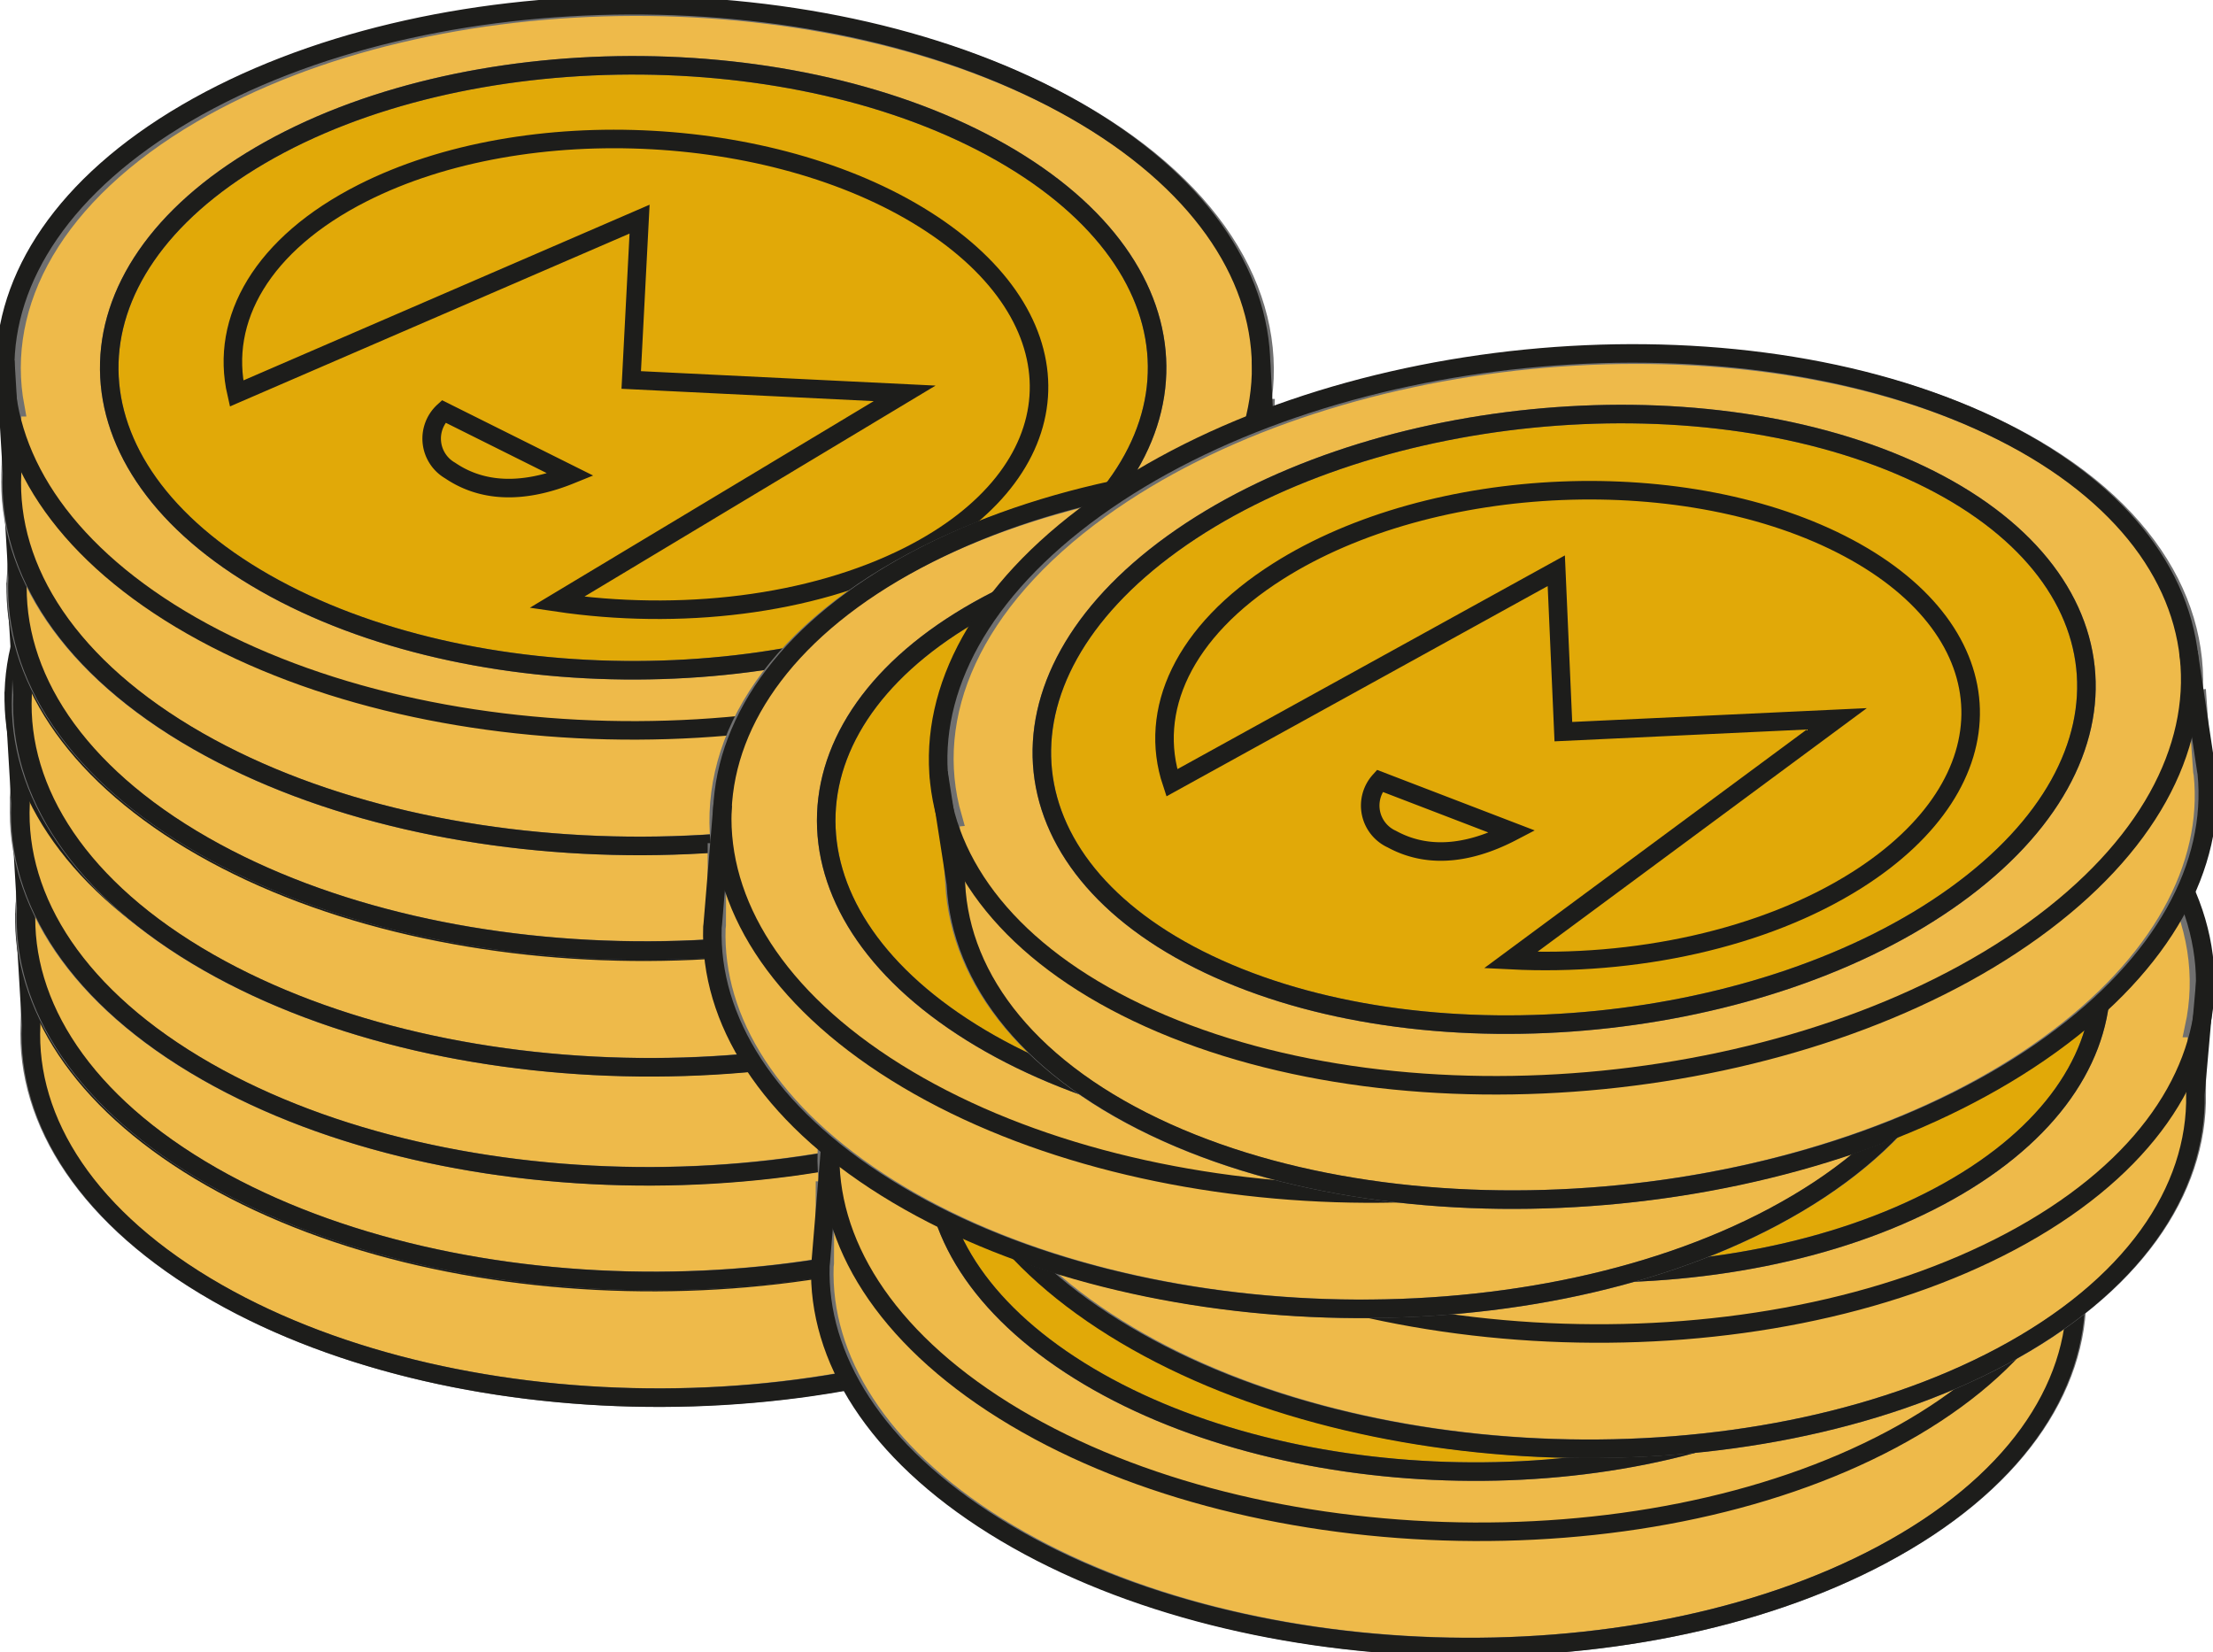
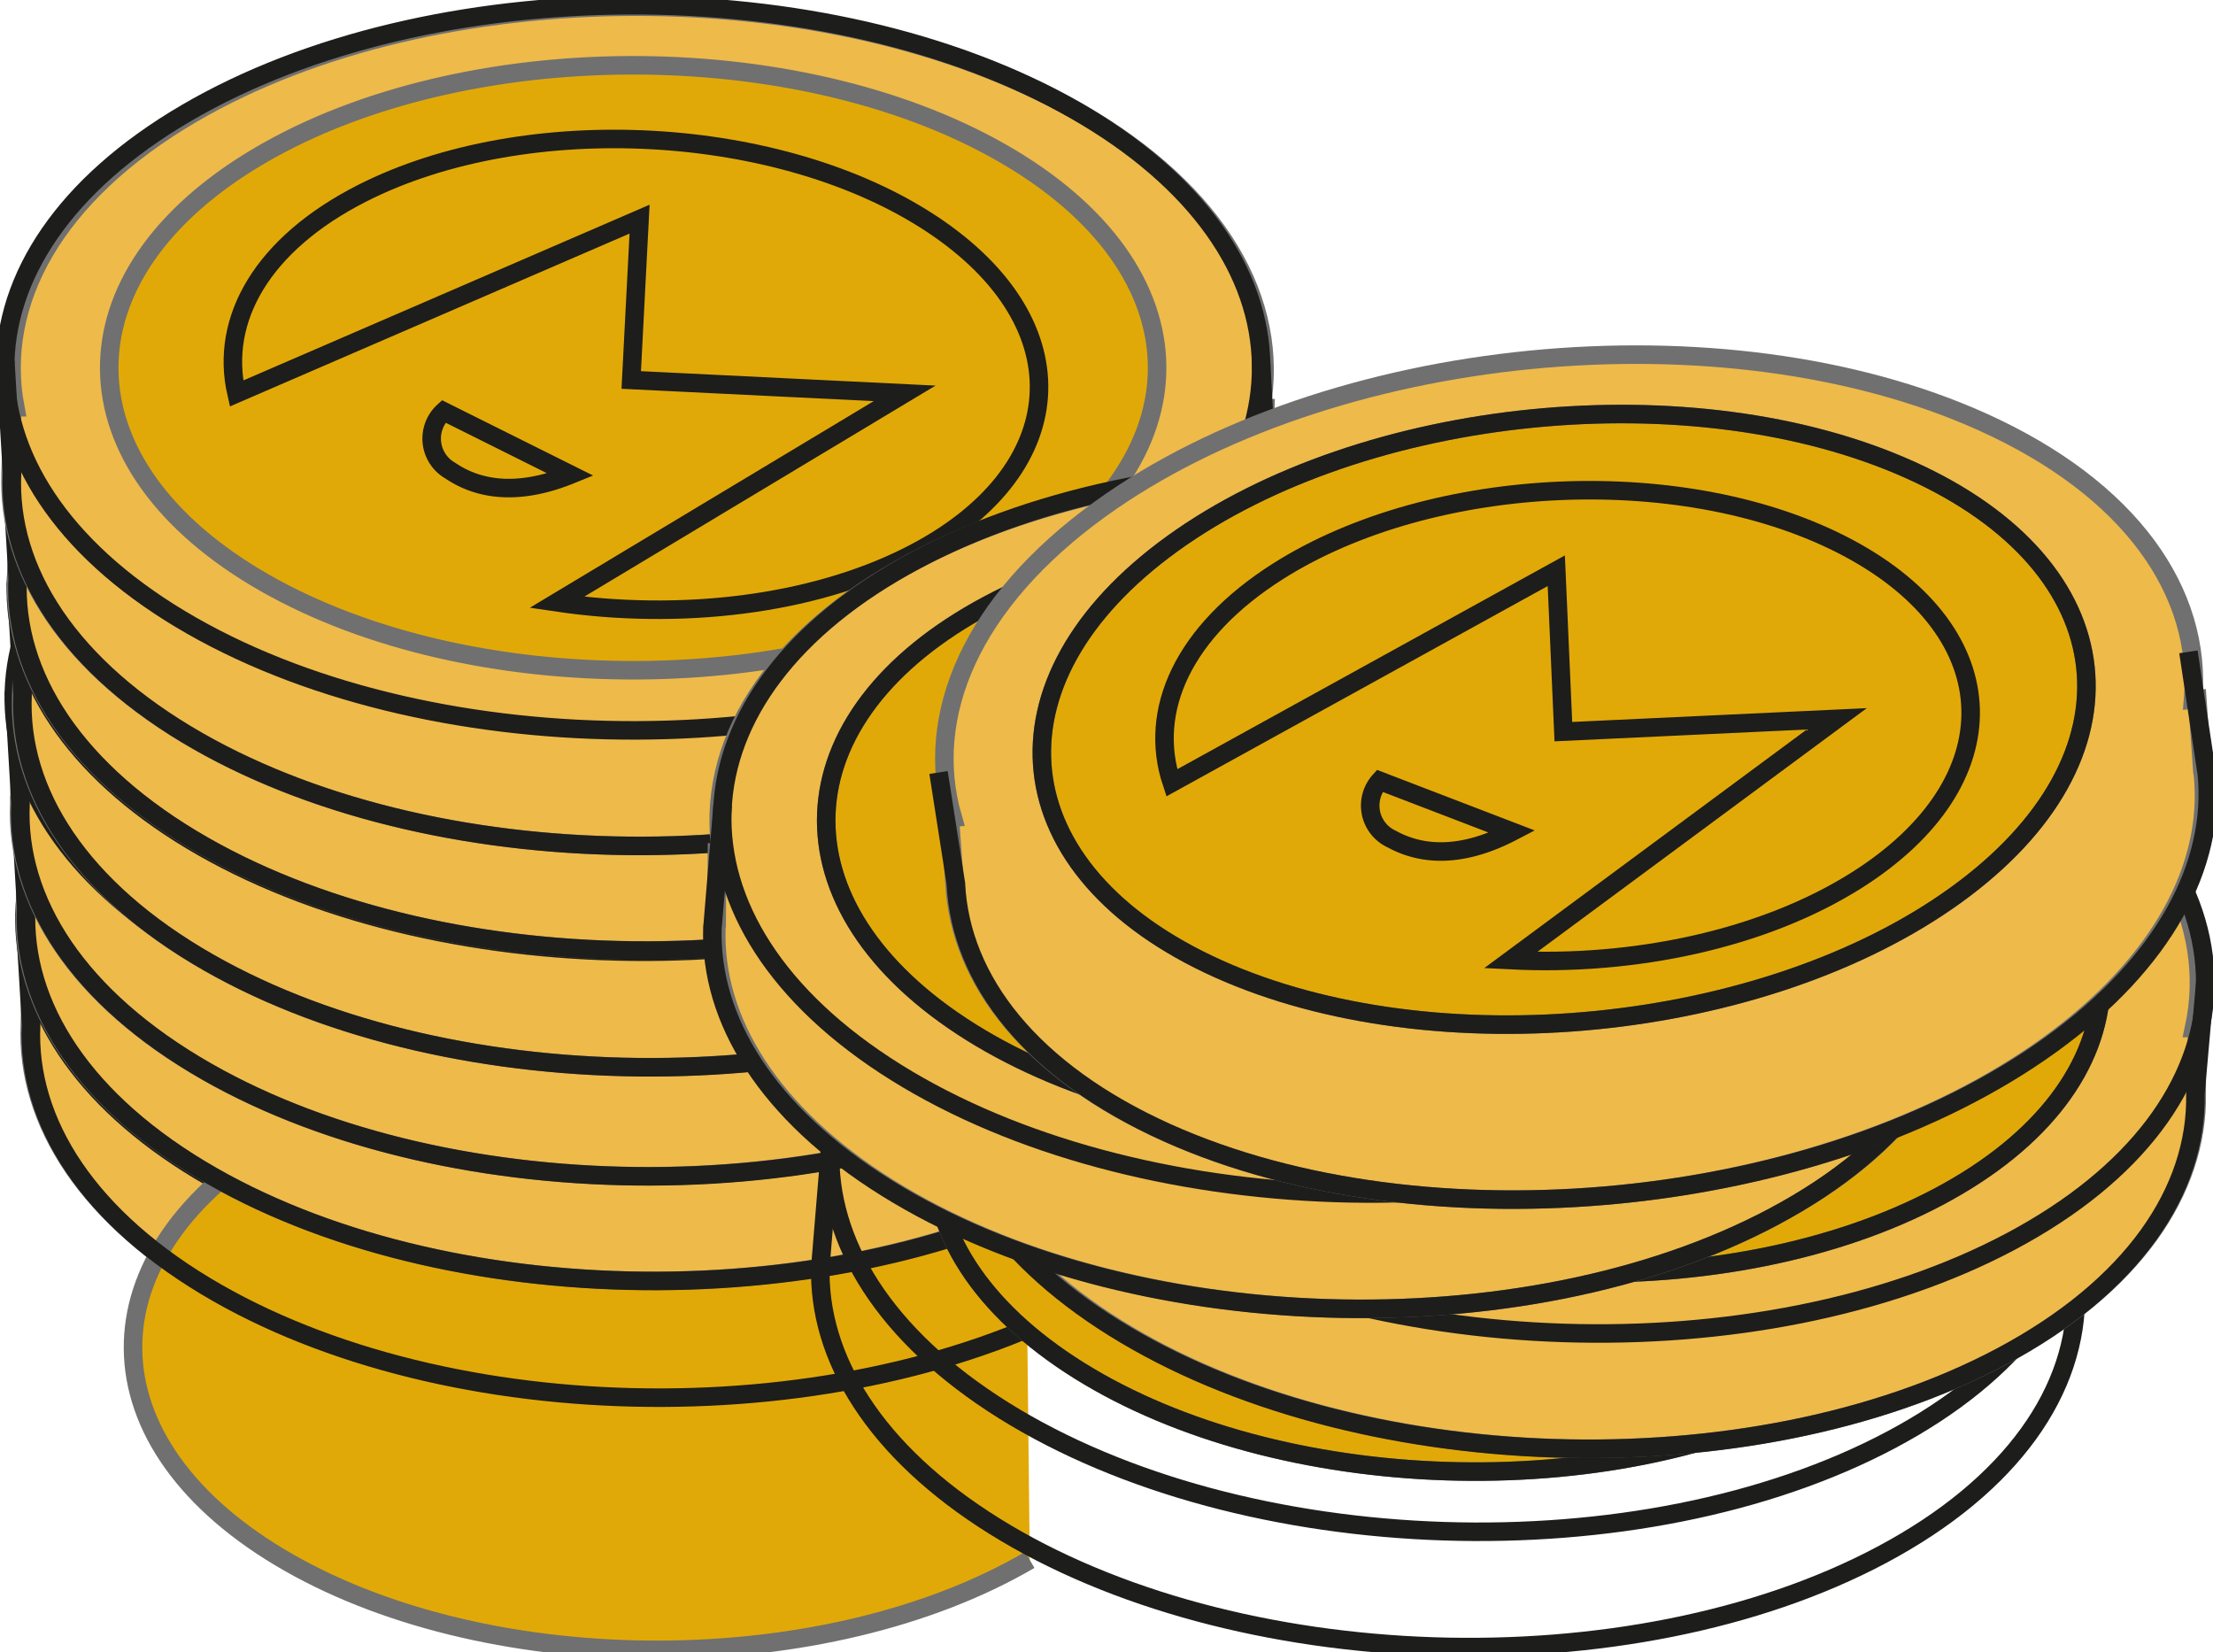
<svg xmlns="http://www.w3.org/2000/svg" id="Groupe_2244" data-name="Groupe 2244" width="119.409" height="89.142" viewBox="0 0 119.409 89.142">
  <defs>
    <clipPath id="clip-path">
      <rect id="Rectangle_2368" data-name="Rectangle 2368" width="119.409" height="89.142" fill="none" stroke="#707070" stroke-width="1" />
    </clipPath>
  </defs>
  <g id="Groupe_2243" data-name="Groupe 2243" clip-path="url(#clip-path)">
    <path id="Tracé_12077" data-name="Tracé 12077" d="M12.509,85.531c-6.943-3.97-10.3-9.242-10.058-14.465l.086-3.528h.157C1.635,61.9,4.8,56.048,12.228,51.708c13.112-7.665,34.52-7.717,47.817-.113,7.621,4.358,10.914,10.283,9.875,15.992h.227l-.1,3.912.013.163c.021,4.973-3.22,9.946-9.737,13.756-13.112,7.665-34.52,7.716-47.816.113" transform="translate(-0.839 -15.8)" fill="#eeba4a" stroke="#707070" stroke-width="1" />
    <path id="Tracé_12078" data-name="Tracé 12078" d="M60,79.114c13.149-7.687,13.015-20.073-.3-27.664s-34.769-7.514-47.918.173-13.015,20.073.3,27.664S46.847,86.8,60,79.114Z" transform="translate(-0.689 -15.759)" fill="none" stroke="#1d1d1b" stroke-width="1" />
-     <path id="Tracé_12079" data-name="Tracé 12079" d="M58.946,78.536C69.917,72.122,69.8,61.788,58.7,55.455s-29.008-6.269-39.98.145-10.859,16.747.251,23.081,29.009,6.27,39.98-.144" transform="translate(-3.633 -17.459)" fill="#e1a908" stroke="#707070" stroke-width="1" />
+     <path id="Tracé_12079" data-name="Tracé 12079" d="M58.946,78.536s-29.008-6.269-39.98.145-10.859,16.747.251,23.081,29.009,6.27,39.98-.144" transform="translate(-3.633 -17.459)" fill="#e1a908" stroke="#707070" stroke-width="1" />
    <path id="Tracé_12080" data-name="Tracé 12080" d="M58.946,78.536C69.917,72.122,69.8,61.788,58.7,55.455s-29.008-6.269-39.98.145-10.859,16.747.251,23.081S47.975,84.95,58.946,78.536Z" transform="translate(-3.633 -17.459)" fill="none" stroke="#1d1d1b" stroke-width="1" />
    <path id="Tracé_12081" data-name="Tracé 12081" d="M69.767,75.013l.346,6.443.014.164c.014,4.976-3.24,9.957-9.775,13.778-13.149,7.687-34.6,7.765-47.918.173C5.481,91.607,2.123,86.335,2.372,81.108l-.359-6.059" transform="translate(-0.693 -25.808)" fill="none" stroke="#1d1d1b" stroke-width="1" />
    <path id="Tracé_12082" data-name="Tracé 12082" d="M12.106,75.932C5.163,71.962,1.8,66.69,2.048,61.467l.086-3.528h.157C1.232,52.3,4.4,46.449,11.825,42.109c13.112-7.665,34.52-7.717,47.817-.113,7.621,4.358,10.914,10.283,9.875,15.992h.227l-.1,3.912.013.163c.021,4.973-3.22,9.946-9.737,13.756-13.112,7.665-34.52,7.716-47.816.113" transform="translate(-0.7 -12.498)" fill="#eeba4a" stroke="#707070" stroke-width="1" />
-     <path id="Tracé_12083" data-name="Tracé 12083" d="M59.594,69.514c13.149-7.687,13.015-20.073-.3-27.664s-34.769-7.514-47.918.173-13.015,20.073.3,27.664S46.445,77.2,59.594,69.514Z" transform="translate(-0.551 -12.457)" fill="none" stroke="#1d1d1b" stroke-width="1" />
-     <path id="Tracé_12084" data-name="Tracé 12084" d="M58.544,68.937c10.971-6.414,10.859-16.748-.251-23.082S29.285,39.587,18.314,46s-10.859,16.747.251,23.081,29.009,6.27,39.98-.144" transform="translate(-3.495 -14.156)" fill="#e1a908" stroke="#707070" stroke-width="1" />
    <path id="Tracé_12085" data-name="Tracé 12085" d="M58.544,68.937c10.971-6.414,10.859-16.748-.251-23.082S29.285,39.587,18.314,46s-10.859,16.747.251,23.081S47.573,75.351,58.544,68.937Z" transform="translate(-3.495 -14.156)" fill="none" stroke="#1d1d1b" stroke-width="1" />
    <path id="Tracé_12086" data-name="Tracé 12086" d="M69.364,65.414l.346,6.443.014.164c.014,4.976-3.24,9.957-9.775,13.778-13.149,7.687-34.6,7.765-47.918.173C5.078,82.008,1.72,76.736,1.969,71.509L1.61,65.45" transform="translate(-0.554 -22.505)" fill="none" stroke="#1d1d1b" stroke-width="1" />
    <path id="Tracé_12087" data-name="Tracé 12087" d="M11.638,67.326c-6.943-3.97-10.3-9.242-10.058-14.465l.086-3.528h.157c-1.059-5.639,2.11-11.49,9.534-15.83,13.112-7.665,34.52-7.717,47.817-.113,7.621,4.358,10.914,10.283,9.875,15.992h.227l-.1,3.912.013.163c.021,4.973-3.22,9.946-9.737,13.756-13.112,7.665-34.52,7.716-47.816.113" transform="translate(-0.539 -9.537)" fill="#eeba4a" stroke="#707070" stroke-width="1" />
    <path id="Tracé_12088" data-name="Tracé 12088" d="M59.125,60.909c13.149-7.687,13.015-20.073-.3-27.664s-34.769-7.514-47.918.173-13.015,20.073.3,27.664S45.976,68.6,59.125,60.909Z" transform="translate(-0.389 -9.496)" fill="none" stroke="#1d1d1b" stroke-width="1" />
    <path id="Tracé_12089" data-name="Tracé 12089" d="M58.075,60.332c10.971-6.414,10.859-16.748-.251-23.082s-29.008-6.269-39.98.145S6.986,54.143,18.1,60.477s29.01,6.27,39.98-.144" transform="translate(-3.334 -11.196)" fill="#e1a908" stroke="#707070" stroke-width="1" />
    <path id="Tracé_12090" data-name="Tracé 12090" d="M58.075,60.332c10.971-6.414,10.859-16.748-.251-23.082s-29.008-6.269-39.98.145S6.986,54.143,18.1,60.477,47.1,66.746,58.075,60.332Z" transform="translate(-3.334 -11.196)" fill="none" stroke="#1d1d1b" stroke-width="1" />
    <path id="Tracé_12091" data-name="Tracé 12091" d="M68.9,56.808l.346,6.443.014.164c.014,4.976-3.24,9.957-9.775,13.778-13.149,7.687-34.6,7.765-47.918.173C4.61,73.4,1.252,68.13,1.5,62.9l-.359-6.059" transform="translate(-0.393 -19.544)" fill="none" stroke="#1d1d1b" stroke-width="1" />
    <path id="Tracé_12092" data-name="Tracé 12092" d="M57.6,43.21c-8.144-5.405-21.9-6.163-30.737-1.692-5.425,2.746-7.723,6.825-6.806,10.817L41.8,42.929l-.45,8.677,14.753.722L37.339,63.6c6.59.973,13.694.179,19.012-2.512C65.184,56.62,65.742,48.615,57.6,43.21Z" transform="translate(-6.832 -13.281)" fill="none" stroke="#1d1d1b" stroke-width="1" />
    <path id="Tracé_12093" data-name="Tracé 12093" d="M36.846,61.008a1.988,1.988,0,0,0,.349,3.192c2.083,1.414,4.5,1.033,6.5.222Z" transform="translate(-12.444 -20.989)" fill="none" stroke="#1d1d1b" stroke-width="1" />
    <path id="Tracé_12094" data-name="Tracé 12094" d="M11.8,58.358C4.862,54.388,1.5,49.116,1.747,43.893l.086-3.528h.157c-1.058-5.639,2.11-11.49,9.535-15.83,13.111-7.665,34.52-7.717,47.817-.113,7.621,4.358,10.914,10.283,9.875,15.992h.227l-.1,3.912.013.163c.021,4.973-3.22,9.946-9.738,13.756C46.509,65.91,25.1,65.961,11.8,58.358" transform="translate(-0.597 -6.452)" fill="#eeba4a" stroke="#707070" stroke-width="1" />
    <path id="Tracé_12095" data-name="Tracé 12095" d="M59.292,51.94c13.149-7.687,13.015-20.072-.3-27.664s-34.769-7.514-47.918.174-13.015,20.073.3,27.664S46.143,59.628,59.292,51.94Z" transform="translate(-0.447 -6.41)" fill="none" stroke="#1d1d1b" stroke-width="1" />
    <path id="Tracé_12096" data-name="Tracé 12096" d="M58.242,51.363c10.971-6.414,10.859-16.748-.251-23.082s-29.008-6.269-39.98.145-10.859,16.747.251,23.081,29.009,6.27,39.98-.144" transform="translate(-3.391 -8.11)" fill="#e1a908" stroke="#707070" stroke-width="1" />
    <path id="Tracé_12097" data-name="Tracé 12097" d="M58.242,51.363c10.971-6.414,10.859-16.748-.251-23.082s-29.008-6.269-39.98.145-10.859,16.747.251,23.081S47.271,57.777,58.242,51.363Z" transform="translate(-3.391 -8.11)" fill="none" stroke="#1d1d1b" stroke-width="1" />
    <path id="Tracé_12098" data-name="Tracé 12098" d="M69.063,47.84l.346,6.443.014.164c.014,4.976-3.24,9.957-9.775,13.778-13.149,7.687-34.6,7.765-47.918.173C4.777,64.434,1.419,59.162,1.668,53.935l-.359-6.059" transform="translate(-0.45 -16.459)" fill="none" stroke="#1d1d1b" stroke-width="1" />
    <path id="Tracé_12099" data-name="Tracé 12099" d="M11.4,48.758C4.459,44.788,1.1,39.516,1.344,34.293l.086-3.528h.157c-1.059-5.639,2.11-11.49,9.534-15.83,13.112-7.665,34.52-7.717,47.817-.113,7.621,4.358,10.914,10.283,9.875,15.992h.227l-.1,3.912.013.163c.021,4.973-3.22,9.946-9.737,13.756C46.106,56.31,24.7,56.361,11.4,48.758" transform="translate(-0.458 -3.149)" fill="#eeba4a" stroke="#707070" stroke-width="1" />
    <path id="Tracé_12100" data-name="Tracé 12100" d="M58.889,42.341c13.149-7.687,13.015-20.073-.3-27.664S23.82,7.163,10.671,14.85s-13.015,20.073.3,27.664S45.74,50.028,58.889,42.341Z" transform="translate(-0.308 -3.108)" fill="none" stroke="#1d1d1b" stroke-width="1" />
    <path id="Tracé_12101" data-name="Tracé 12101" d="M57.839,41.764C68.81,35.35,68.7,25.016,57.588,18.682s-29.008-6.27-39.98.144S6.75,35.574,17.859,41.908s29.009,6.27,39.98-.144" transform="translate(-3.252 -4.807)" fill="#e1a908" stroke="#707070" stroke-width="1" />
    <path id="Tracé_12102" data-name="Tracé 12102" d="M57.839,41.764C68.81,35.35,68.7,25.016,57.588,18.682s-29.008-6.27-39.98.144S6.75,35.574,17.859,41.908,46.868,48.178,57.839,41.764Z" transform="translate(-3.252 -4.807)" fill="none" stroke="#1d1d1b" stroke-width="1" />
    <path id="Tracé_12103" data-name="Tracé 12103" d="M68.66,38.24l.346,6.443.014.164c.014,4.976-3.24,9.957-9.775,13.778-13.149,7.687-34.6,7.765-47.918.173C4.374,54.834,1.016,49.562,1.265,44.335L.906,38.276" transform="translate(-0.312 -13.156)" fill="none" stroke="#1d1d1b" stroke-width="1" />
    <path id="Tracé_12104" data-name="Tracé 12104" d="M10.934,40.153C3.991,36.183.633,30.911.876,25.688L.961,22.16h.157C.06,16.521,3.229,10.67,10.653,6.33c13.112-7.665,34.52-7.717,47.817-.113,7.621,4.358,10.914,10.283,9.875,15.992h.227l-.1,3.912.013.163c.021,4.973-3.22,9.946-9.737,13.756-13.112,7.665-34.52,7.716-47.816.113" transform="translate(-0.297 -0.188)" fill="#eeba4a" stroke="#707070" stroke-width="1" />
    <path id="Tracé_12105" data-name="Tracé 12105" d="M58.421,33.736c13.149-7.687,13.015-20.073-.3-27.664S23.352-1.442,10.2,6.245s-13.015,20.073.3,27.664S45.272,41.423,58.421,33.736Z" transform="translate(-0.147 -0.147)" fill="none" stroke="#1d1d1b" stroke-width="1" />
    <path id="Tracé_12106" data-name="Tracé 12106" d="M57.371,33.158C68.342,26.744,68.23,16.41,57.12,10.077s-29.008-6.269-39.98.145S6.282,26.969,17.391,33.3s29.009,6.27,39.98-.144" transform="translate(-3.091 -1.847)" fill="#e1a908" stroke="#707070" stroke-width="1" />
-     <path id="Tracé_12107" data-name="Tracé 12107" d="M57.371,33.158C68.342,26.744,68.23,16.41,57.12,10.077s-29.008-6.269-39.98.145S6.282,26.969,17.391,33.3,46.4,39.572,57.371,33.158Z" transform="translate(-3.091 -1.847)" fill="none" stroke="#1d1d1b" stroke-width="1" />
    <path id="Tracé_12108" data-name="Tracé 12108" d="M68.192,29.635l.346,6.443.014.164c.014,4.976-3.24,9.957-9.775,13.778-13.149,7.687-34.6,7.765-47.918.173C3.906,46.229.548,40.957.8,35.73L.438,29.671" transform="translate(-0.151 -10.196)" fill="none" stroke="#1d1d1b" stroke-width="1" />
    <path id="Tracé_12109" data-name="Tracé 12109" d="M56.895,16.037c-8.144-5.405-21.9-6.163-30.737-1.692-5.425,2.746-7.723,6.825-6.806,10.817L41.1,15.756l-.45,8.677,14.753.722L36.635,36.43c6.59.973,13.694.179,19.012-2.512C64.48,29.447,65.038,21.442,56.895,16.037Z" transform="translate(-6.59 -3.933)" fill="none" stroke="#1d1d1b" stroke-width="1" />
    <path id="Tracé_12110" data-name="Tracé 12110" d="M36.142,33.835a1.988,1.988,0,0,0,.349,3.192c2.083,1.414,4.5,1.033,6.5.222Z" transform="translate(-12.202 -11.641)" fill="none" stroke="#1d1d1b" stroke-width="1" />
-     <path id="Tracé_12111" data-name="Tracé 12111" d="M124.928,106.7c7.055-3.767,10.565-8.939,10.473-14.167L135.417,89l-.157,0c1.221-5.606-1.776-11.547-9.072-16.1C113.3,64.857,91.906,64.186,78.4,71.4c-7.744,4.135-11.208,9.963-10.335,15.7l-.227-.007-.014,3.913-.018.163c-.165,4.97,2.931,10.035,9.334,14.032,12.884,8.041,34.282,8.712,47.793,1.5" transform="translate(-23.324 -22.845)" fill="#eeba4a" stroke="#707070" stroke-width="1" />
    <path id="Tracé_12112" data-name="Tracé 12112" d="M77.666,98.909c-12.921-8.065-12.428-20.442,1.1-27.644s34.972-6.5,47.893,1.561,12.428,20.442-1.1,27.645S90.587,106.974,77.666,98.909Z" transform="translate(-23.494 -22.806)" fill="none" stroke="#1d1d1b" stroke-width="1" />
    <path id="Tracé_12113" data-name="Tracé 12113" d="M84.666,98.449C73.886,91.72,74.3,81.394,85.585,75.385s29.179-5.426,39.959,1.3,10.369,17.055-.919,23.064-29.178,5.427-39.959-1.3" transform="translate(-26.437 -24.507)" fill="#e1a908" stroke="#707070" stroke-width="1" />
    <path id="Tracé_12114" data-name="Tracé 12114" d="M84.666,98.449C73.886,91.72,74.3,81.394,85.585,75.385s29.179-5.426,39.959,1.3,10.369,17.055-.919,23.064S95.447,105.178,84.666,98.449Z" transform="translate(-26.437 -24.507)" fill="none" stroke="#1d1d1b" stroke-width="1" />
    <path id="Tracé_12115" data-name="Tracé 12115" d="M68.032,94.025l-.533,6.43-.018.163c-.159,4.974,2.95,10.047,9.372,14.056,12.921,8.064,34.364,8.764,47.893,1.561,7.065-3.761,10.575-8.933,10.476-14.165l.535-6.045" transform="translate(-23.214 -32.349)" fill="none" stroke="#1d1d1b" stroke-width="1" />
    <path id="Tracé_12116" data-name="Tracé 12116" d="M116.386,88.354q-5.625-2.941-9.9-.666-1.8.958-1.915,2.135t1.529,2.386q1.051.773.161,1.246a2.093,2.093,0,0,1-2.22-.15q-2.3-1.439-2.121-3.33t3.175-3.486q5.967-3.176,13.61.63l1.252-.695a1.463,1.463,0,0,1,1.559.009q.776.484,0,.9l-1.226.653.426.266q.753.469,1.077.7l1.172-.655a1.468,1.468,0,0,1,1.561.01q.8.5.02.915l-.053.028-1.406.69q5.467,4.647-.291,7.713a10.414,10.414,0,0,1-6.224,1.056,2.738,2.738,0,0,1,.6.316l.327.174a.618.618,0,0,0,.176.079l.051.031c.567.354.574.68.016.977a1.841,1.841,0,0,1-1.936-.186q-.453-.282-1.225-.885a14.319,14.319,0,0,0-1.2-.867c-.3-.188-.777-.446-1.433-.774-.417-.221-.695-.373-.829-.457q-1.125-.7-.188-1.2a2.071,2.071,0,0,1,2.165.238,8.378,8.378,0,0,0,4.012,1.268,7.411,7.411,0,0,0,3.981-.83q4.04-2.151-.274-5.473l-3.7,2a1.548,1.548,0,0,1-1.637.033q-.776-.484.084-.943l.079-.042,3.855-1.993-1.528-.954-3.856,2.024a1.551,1.551,0,0,1-1.639.031q-.8-.5.06-.958l.078-.041Z" transform="translate(-35.06 -29.259)" fill="#1d1d1b" stroke="#707070" stroke-width="1" />
    <path id="Tracé_12117" data-name="Tracé 12117" d="M134.765,90.394c7.055-3.767,10.565-8.939,10.473-14.167l.016-3.529-.157,0c1.221-5.606-1.776-11.547-9.072-16.1-12.884-8.042-34.282-8.713-47.793-1.5-7.744,4.135-11.208,9.963-10.335,15.7l-.227-.007L77.656,74.7l-.018.163c-.165,4.97,2.931,10.035,9.334,14.032,12.884,8.041,34.282,8.712,47.793,1.5" transform="translate(-26.709 -17.235)" fill="#eeba4a" stroke="#707070" stroke-width="1" />
    <path id="Tracé_12118" data-name="Tracé 12118" d="M87.5,82.6C74.582,74.537,75.074,62.16,88.6,54.958s34.972-6.5,47.893,1.561,12.428,20.442-1.1,27.645S100.424,90.667,87.5,82.6Z" transform="translate(-26.879 -17.196)" fill="none" stroke="#1d1d1b" stroke-width="1" />
    <path id="Tracé_12119" data-name="Tracé 12119" d="M94.5,82.143c-10.781-6.729-10.369-17.055.918-23.065s29.179-5.426,39.959,1.3,10.369,17.055-.919,23.064-29.178,5.427-39.959-1.3" transform="translate(-29.822 -18.897)" fill="#e1a908" stroke="#707070" stroke-width="1" />
    <path id="Tracé_12120" data-name="Tracé 12120" d="M94.5,82.143c-10.781-6.729-10.369-17.055.918-23.065s29.179-5.426,39.959,1.3,10.369,17.055-.919,23.064S105.285,88.872,94.5,82.143Z" transform="translate(-29.822 -18.897)" fill="none" stroke="#1d1d1b" stroke-width="1" />
    <path id="Tracé_12121" data-name="Tracé 12121" d="M77.869,77.718l-.533,6.43-.018.163c-.159,4.974,2.95,10.047,9.372,14.056,12.921,8.064,34.364,8.764,47.893,1.561,7.065-3.761,10.575-8.933,10.476-14.165l.535-6.045" transform="translate(-26.599 -26.738)" fill="none" stroke="#1d1d1b" stroke-width="1" />
    <path id="Tracé_12122" data-name="Tracé 12122" d="M126.223,72.048q-5.625-2.941-9.9-.666-1.8.958-1.915,2.135t1.529,2.386q1.051.773.161,1.246a2.093,2.093,0,0,1-2.22-.15q-2.3-1.439-2.121-3.33t3.175-3.486q5.967-3.176,13.61.63l1.252-.695a1.463,1.463,0,0,1,1.559.009q.776.484,0,.9l-1.226.653.426.266q.753.469,1.077.7l1.172-.655A1.468,1.468,0,0,1,134.36,72q.8.5.02.915l-.053.028-1.406.69q5.467,4.647-.291,7.713a10.414,10.414,0,0,1-6.224,1.056,2.738,2.738,0,0,1,.6.316l.327.174a.618.618,0,0,0,.176.079l.051.031c.567.354.574.68.016.977a1.841,1.841,0,0,1-1.936-.186q-.453-.282-1.225-.885a14.323,14.323,0,0,0-1.2-.867c-.3-.188-.777-.446-1.433-.774-.417-.221-.695-.373-.829-.457q-1.125-.7-.188-1.2a2.071,2.071,0,0,1,2.165.238,8.378,8.378,0,0,0,4.012,1.268,7.411,7.411,0,0,0,3.981-.83q4.04-2.151-.274-5.473l-3.7,2a1.548,1.548,0,0,1-1.637.033q-.776-.484.084-.943l.079-.042,3.855-1.993-1.528-.954-3.856,2.024a1.551,1.551,0,0,1-1.639.031q-.8-.5.06-.958l.078-.041Z" transform="translate(-38.445 -23.649)" fill="#1d1d1b" stroke="#707070" stroke-width="1" />
    <path id="Tracé_12123" data-name="Tracé 12123" d="M116.048,78.881c7.055-3.767,10.565-8.939,10.473-14.167l.016-3.529-.157,0c1.221-5.606-1.776-11.547-9.072-16.1-12.884-8.042-34.282-8.713-47.793-1.5-7.744,4.135-11.208,9.963-10.335,15.7l-.227-.007-.014,3.913-.018.163c-.165,4.97,2.931,10.035,9.334,14.032,12.884,8.041,34.282,8.712,47.793,1.5" transform="translate(-20.269 -13.274)" fill="#eeba4a" stroke="#707070" stroke-width="1" />
    <path id="Tracé_12124" data-name="Tracé 12124" d="M68.785,71.09c-12.921-8.065-12.428-20.442,1.1-27.644s34.972-6.5,47.893,1.561,12.428,20.442-1.1,27.645S81.706,79.155,68.785,71.09Z" transform="translate(-20.439 -13.235)" fill="none" stroke="#1d1d1b" stroke-width="1" />
    <path id="Tracé_12125" data-name="Tracé 12125" d="M75.786,70.63C65.006,63.9,65.417,53.575,76.7,47.566s29.179-5.426,39.959,1.3,10.369,17.055-.919,23.064-29.178,5.427-39.959-1.3" transform="translate(-23.382 -14.936)" fill="#e1a908" stroke="#707070" stroke-width="1" />
    <path id="Tracé_12126" data-name="Tracé 12126" d="M75.786,70.63C65.006,63.9,65.417,53.575,76.7,47.566s29.179-5.426,39.959,1.3,10.369,17.055-.919,23.064S86.567,77.359,75.786,70.63Z" transform="translate(-23.382 -14.936)" fill="none" stroke="#1d1d1b" stroke-width="1" />
    <path id="Tracé_12127" data-name="Tracé 12127" d="M59.152,66.206l-.533,6.43L58.6,72.8c-.159,4.974,2.95,10.047,9.372,14.056,12.921,8.064,34.364,8.764,47.893,1.561,7.065-3.761,10.575-8.933,10.476-14.165l.535-6.045" transform="translate(-20.159 -22.778)" fill="none" stroke="#1d1d1b" stroke-width="1" />
    <path id="Tracé_12128" data-name="Tracé 12128" d="M107.506,60.535q-5.625-2.94-9.9-.666-1.8.957-1.915,2.134T97.22,64.39q1.051.774.161,1.246a2.093,2.093,0,0,1-2.22-.15q-2.3-1.439-2.121-3.33t3.175-3.487q5.967-3.175,13.61.63l1.252-.695a1.466,1.466,0,0,1,1.559.009q.776.485,0,.9l-1.226.653.426.266q.753.468,1.077.7l1.172-.655a1.468,1.468,0,0,1,1.561.01c.534.334.542.638.02.916l-.053.028-1.406.689q5.467,4.647-.291,7.713a10.419,10.419,0,0,1-6.224,1.057,2.694,2.694,0,0,1,.6.316l.327.175a.657.657,0,0,0,.176.079l.051.031c.567.354.574.68.016.976a1.841,1.841,0,0,1-1.936-.185c-.3-.189-.71-.483-1.225-.886a14.29,14.29,0,0,0-1.2-.866c-.3-.188-.777-.447-1.433-.775-.417-.221-.695-.373-.829-.456q-1.125-.7-.188-1.2a2.071,2.071,0,0,1,2.165.239,8.377,8.377,0,0,0,4.012,1.267,7.405,7.405,0,0,0,3.981-.83q4.04-2.152-.274-5.473l-3.7,2a1.547,1.547,0,0,1-1.637.033q-.776-.485.084-.943l.079-.041,3.855-1.993L109.09,61.4l-3.856,2.024a1.55,1.55,0,0,1-1.639.032q-.8-.5.06-.959l.078-.041Z" transform="translate(-32.005 -19.688)" fill="#1d1d1b" stroke="#707070" stroke-width="1" />
    <path id="Tracé_12129" data-name="Tracé 12129" d="M89.633,71.121c-7.291-3.288-11.137-8.215-11.4-13.437l-.252-3.52.157-.014c-1.593-5.513,1-11.64,7.978-16.67C98.439,28.6,119.744,26.5,133.706,32.8c8,3.609,11.848,9.193,11.359,14.975l.226-.022.275,3.9.03.161c.5,4.948-2.255,10.209-8.377,14.624-12.319,8.884-33.624,10.981-47.586,4.684" transform="translate(-26.729 -10.033)" fill="#eeba4a" stroke="#707070" stroke-width="1" />
-     <path id="Tracé_12130" data-name="Tracé 12130" d="M136.263,60.187c12.354-8.909,11.036-21.225-2.943-27.509s-35.328-4.156-47.682,4.753S74.6,58.657,88.581,64.941,123.909,69.1,136.263,60.187Z" transform="translate(-26.55 -10)" fill="none" stroke="#1d1d1b" stroke-width="1" />
    <path id="Tracé_12131" data-name="Tracé 12131" d="M135,60.018c10.308-7.433,9.208-17.709-2.456-22.952S103.073,33.6,92.765,41.032s-9.208,17.709,2.456,22.952S124.7,67.451,135,60.018" transform="translate(-29.485 -11.716)" fill="#e1a908" stroke="#707070" stroke-width="1" />
    <path id="Tracé_12132" data-name="Tracé 12132" d="M135,60.018c10.308-7.433,9.208-17.709-2.456-22.952S103.073,33.6,92.765,41.032s-9.208,17.709,2.456,22.952S124.7,67.451,135,60.018Z" transform="translate(-29.485 -11.716)" fill="none" stroke="#1d1d1b" stroke-width="1" />
    <path id="Tracé_12133" data-name="Tracé 12133" d="M144.645,53.614l.961,6.38.029.161c.491,4.952-2.273,10.222-8.413,14.649-12.354,8.909-33.7,11.037-47.682,4.754-7.3-3.282-11.148-8.208-11.4-13.435l-.937-6" transform="translate(-26.562 -18.446)" fill="none" stroke="#1d1d1b" stroke-width="1" />
    <path id="Tracé_12134" data-name="Tracé 12134" d="M132.682,43.434c-8.623-4.6-22.394-4.04-30.758,1.254-5.138,3.252-7.035,7.532-5.74,11.418L116.93,44.664l.382,8.681,14.754-.692-17.6,13.018c6.653.338,13.648-1.132,18.685-4.319C141.515,56.058,141.305,48.036,132.682,43.434Z" transform="translate(-32.956 -13.872)" fill="none" stroke="#1d1d1b" stroke-width="1" />
    <path id="Tracé_12135" data-name="Tracé 12135" d="M113.216,64.222a1.988,1.988,0,0,0,.652,3.144c2.209,1.208,4.577.6,6.495-.4Z" transform="translate(-38.768 -22.095)" fill="none" stroke="#1d1d1b" stroke-width="1" />
  </g>
</svg>